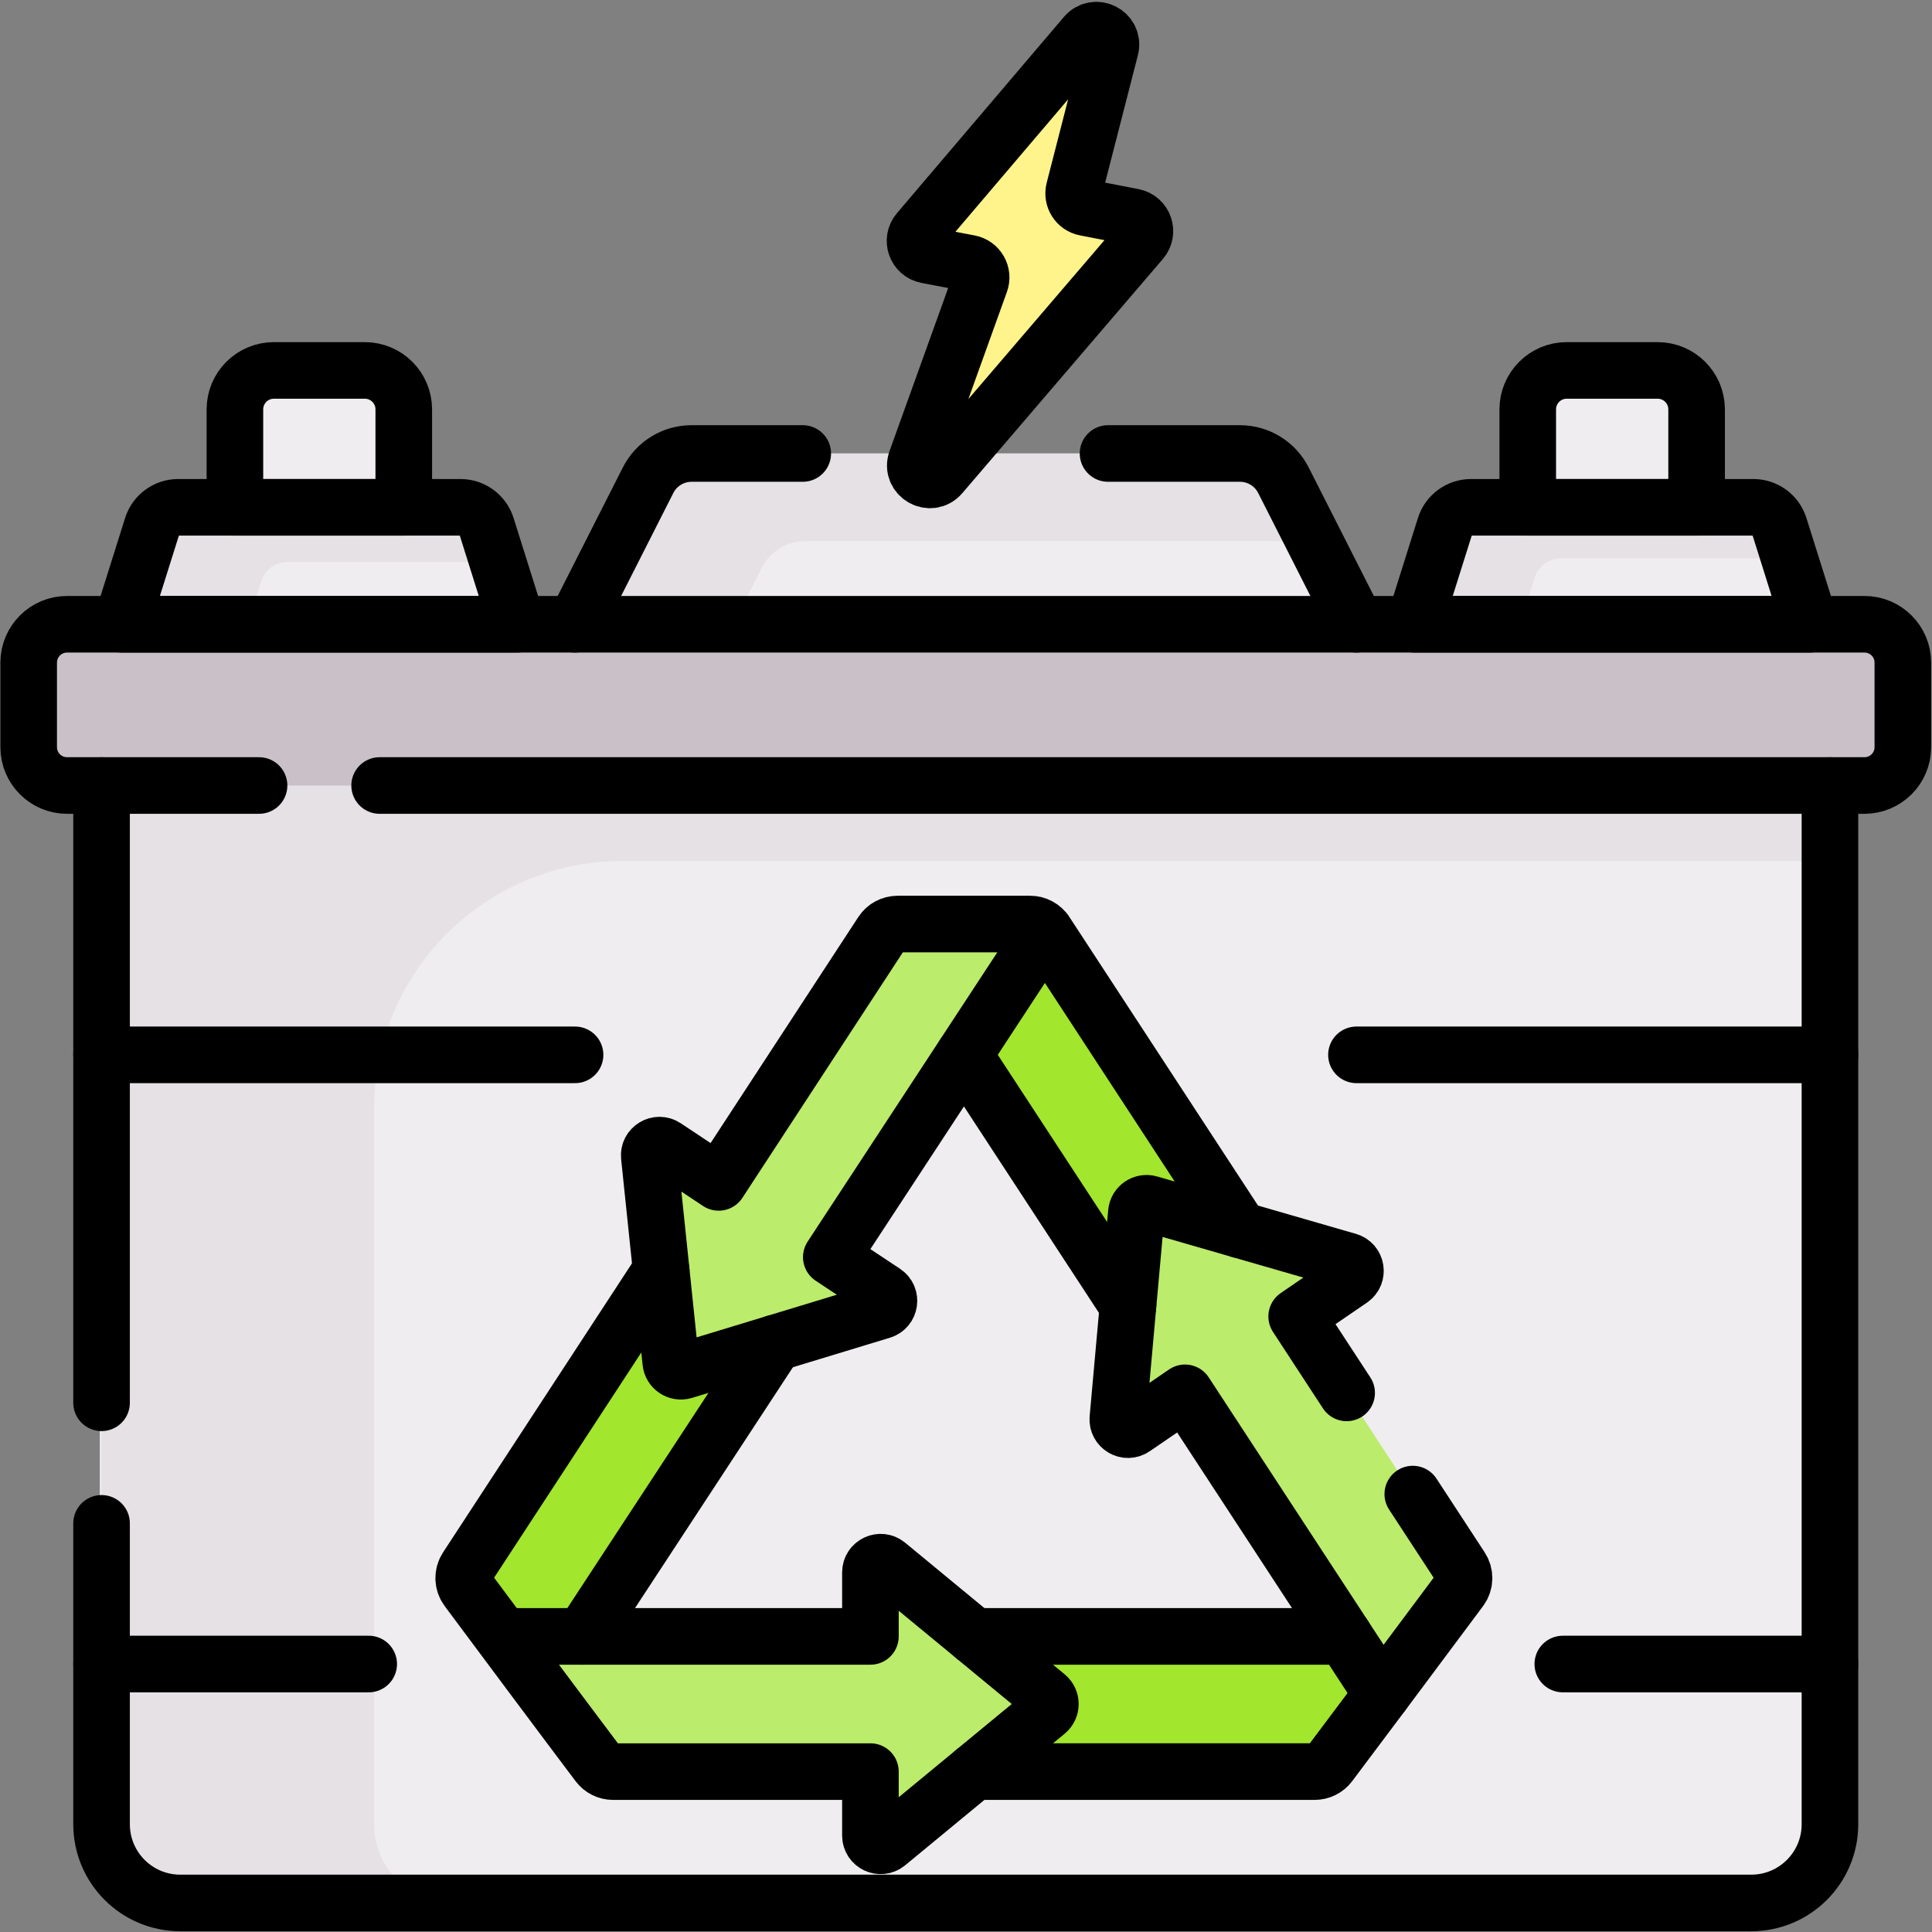
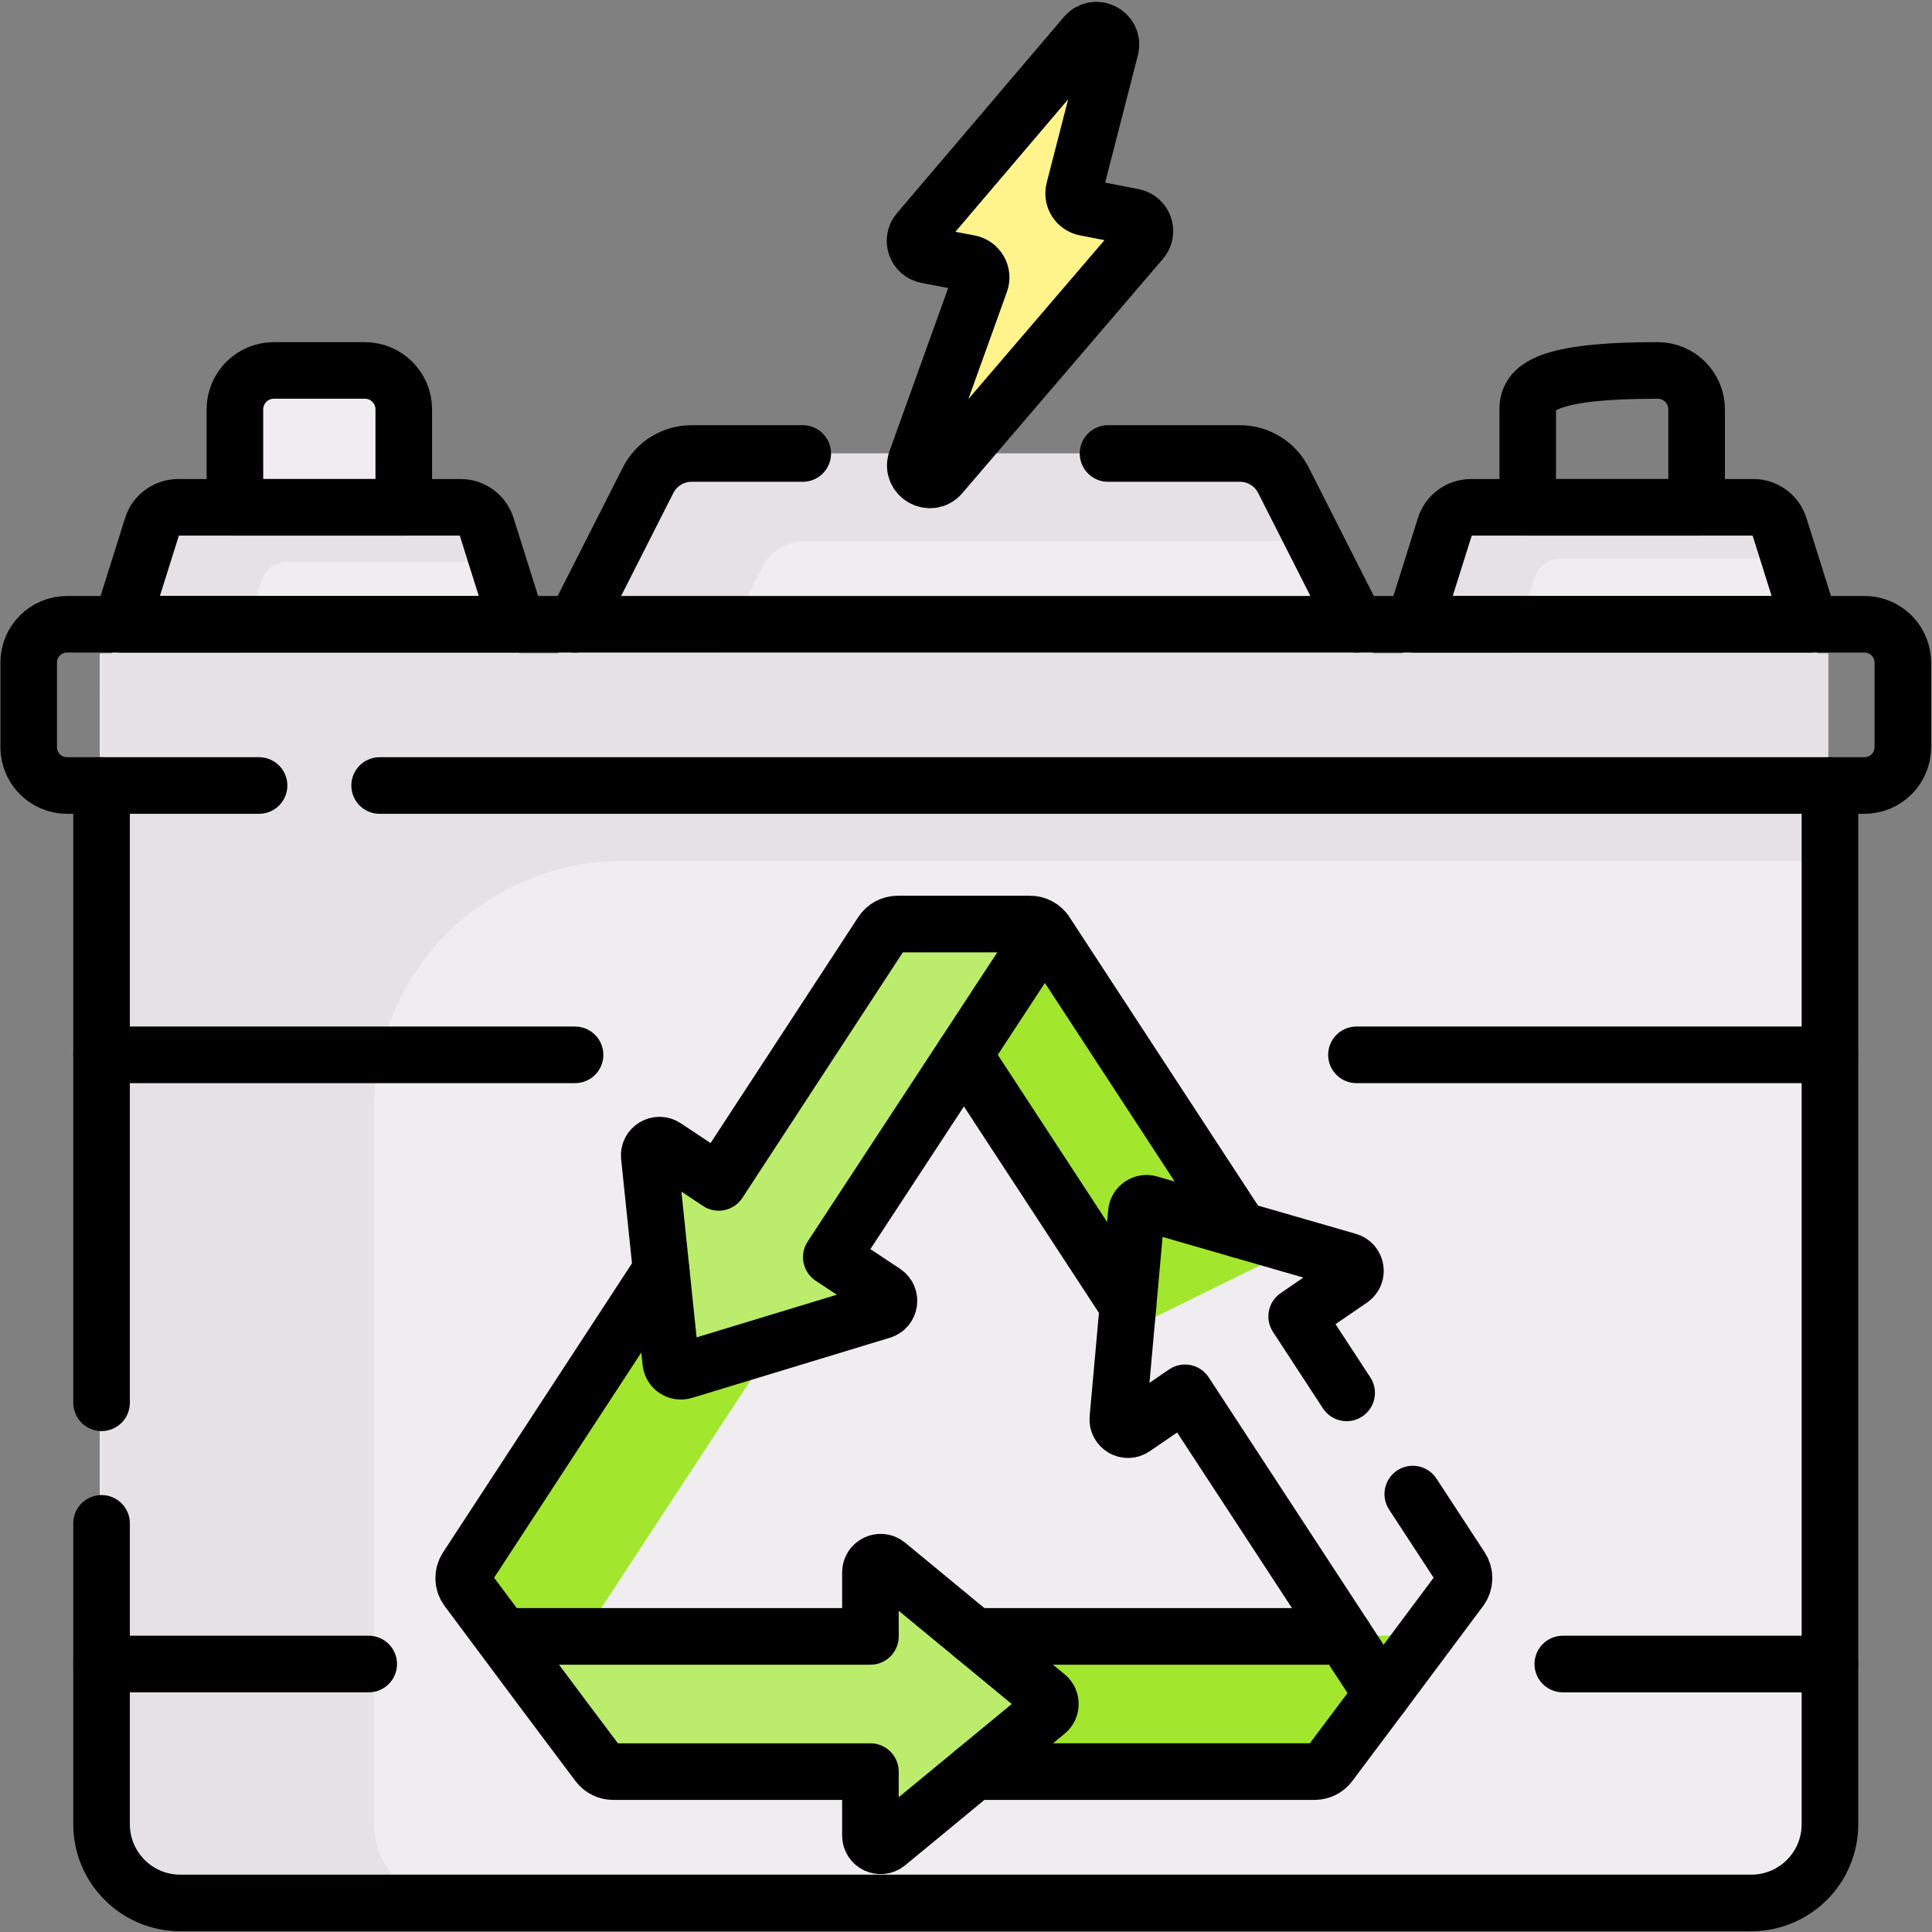
<svg xmlns="http://www.w3.org/2000/svg" version="1.1" id="svg8589" xml:space="preserve" width="682.667" height="682.667" viewBox="0 0 682.667 682.667">
  <rect x="0" y="0" width="682.667" height="682.667" fill="#808080" stroke="none" />
  <defs id="defs8593">
    <clipPath clipPathUnits="userSpaceOnUse" id="clipPath8603">
      <path d="M 0,512 H 512 V 0 H 0 Z" id="path8601" />
    </clipPath>
  </defs>
  <g id="g8595" transform="matrix(1.333,0,0,-1.333,0,682.667)">
    <g id="g8597">
      <g id="g8599" clip-path="url(#clipPath8603)">
        <g id="g8605" transform="translate(107.03,364.65)">
          <path d="m 0,0 h -44.762 v 38.962 c 0,5.702 4.623,10.325 10.325,10.325 h 24.113 C -4.622,49.287 0,44.664 0,38.962 Z" style="fill:#efedef;fill-opacity:1;fill-rule:nonzero;stroke:none" id="path8607" />
        </g>
        <g id="g8609" transform="translate(137.135,346.65)">
          <path d="M 0,0 -8.155,25.932 C -9.104,28.948 -11.9,31 -15.063,31 h -74.845 c -3.162,0 -5.958,-2.052 -6.906,-5.068 L -104.971,0 -110.68,-17.505 H 1.027 Z" style="fill:#efedef;fill-opacity:1;fill-rule:nonzero;stroke:none" id="path8611" />
        </g>
        <g id="g8613" transform="translate(61.082,332.162)">
          <path d="M 0,0 8.155,25.932 C 9.104,28.947 11.9,31 15.063,31 H 70.86 l -2.963,9.42 c -0.948,3.017 -3.745,5.068 -6.907,5.068 h -74.845 c -3.163,0 -5.958,-2.051 -6.907,-5.068 l -8.156,-25.932 -5.709,-17.505 h 33.643 z" style="fill:#e5e1e5;fill-opacity:1;fill-rule:nonzero;stroke:none" id="path8615" />
        </g>
        <g id="g8617" transform="translate(404.97,364.65)">
-           <path d="m 0,0 h 44.762 v 38.962 c 0,5.702 -4.623,10.325 -10.325,10.325 H 10.324 C 4.622,49.287 0,44.664 0,38.962 Z" style="fill:#efedef;fill-opacity:1;fill-rule:nonzero;stroke:none" id="path8619" />
-         </g>
+           </g>
        <g id="g8621" transform="translate(479.836,346.65)">
          <path d="M 0,0 -8.156,25.932 C -9.104,28.948 -11.9,31 -15.063,31 h -74.845 c -3.162,0 -5.959,-2.052 -6.907,-5.068 L -104.971,0 -112.568,-19.405 H 4.773 Z" style="fill:#efedef;fill-opacity:1;fill-rule:nonzero;stroke:none" id="path8623" />
        </g>
        <g id="g8625" transform="translate(398.657,333.111)">
          <path d="M 0,0 8.155,25.933 C 9.104,28.949 11.9,31 15.063,31 h 60.624 l -2.665,8.471 c -0.948,3.016 -3.744,5.068 -6.906,5.068 H -8.729 c -3.163,0 -5.959,-2.052 -6.908,-5.068 L -23.792,13.539 -31.39,-5.866 h 29.093 z" style="fill:#e5e1e5;fill-opacity:1;fill-rule:nonzero;stroke:none" id="path8627" />
        </g>
        <g id="g8629" transform="translate(359.566,346.65)">
          <path d="m 0,0 -19.364,38.192 c -2.201,4.342 -6.657,7.078 -11.525,7.078 h -145.355 c -4.868,0 -9.323,-2.736 -11.525,-7.078 L -207.133,0 -222.432,-26.745 H 15.299 Z" style="fill:#efedef;fill-opacity:1;fill-rule:nonzero;stroke:none" id="path8631" />
        </g>
        <g id="g8633" transform="translate(182.539,323.418)">
          <path d="m 0,0 19.364,38.193 c 2.201,4.342 6.656,7.078 11.524,7.078 h 134.966 l -8.191,16.154 c -2.201,4.342 -6.656,7.077 -11.524,7.077 H 0.783 c -4.868,0 -9.323,-2.735 -11.524,-7.077 L -30.105,23.232 -45.404,-3.513 H -2.01 Z" style="fill:#e5e1e5;fill-opacity:1;fill-rule:nonzero;stroke:none" id="path8635" />
        </g>
        <g id="g8637" transform="translate(484.61,338.909)">
          <path d="m 0,0 h -458.155 v -310.341 c 0,-11.527 9.343,-20.871 20.871,-20.871 h 416.412 c 11.527,0 20.872,9.344 20.872,20.871 z" style="fill:#efedef;fill-opacity:1;fill-rule:nonzero;stroke:none" id="path8639" />
        </g>
        <g id="g8641" transform="translate(484.609,283.909)">
          <path d="m 0,0 v 55 h -385.456 -14.504 -57.727 v -310.341 c 0,-11.527 9.344,-20.871 20.872,-20.871 h 72.231 c -11.527,0 -20.872,9.344 -20.872,20.871 v 189.525 c 0,36.349 29.468,65.816 65.816,65.816 z" style="fill:#e5e1e5;fill-opacity:1;fill-rule:nonzero;stroke:none" id="path8643" />
        </g>
        <g id="g8645" transform="translate(494.228,303.909)">
-           <path d="m 0,0 h -476.455 c -5.617,0 -10.171,4.554 -10.171,10.17 v 22.401 c 0,5.617 4.554,10.17 10.171,10.17 H 0 c 5.617,0 10.171,-4.553 10.171,-10.17 V 10.17 C 10.171,4.554 5.617,0 0,0" style="fill:#c9c0c8;fill-opacity:1;fill-rule:nonzero;stroke:none" id="path8647" />
-         </g>
+           </g>
        <g id="g8649" transform="translate(356.34,78.359)">
          <path d="M 0,0 H -116.656 V -35.84 H -7.85 c 1.55,0 3.01,0.721 3.94,1.961 4.181,5.539 9.03,12.02 13.931,18.569 l 6.104,15.623 z" style="fill:#a2e62e;fill-opacity:1;fill-rule:nonzero;stroke:none" id="path8651" />
        </g>
        <g id="g8653" transform="translate(181.458,185.361)">
          <path d="m 0,0 -6.198,-9.981 -51.54,-78.861 c -1.13,-1.729 -1.07,-3.979 0.17,-5.639 2.64,-3.54 5.85,-7.85 9.33,-12.521 l 15.928,-9.603 5.291,9.603 50.971,77.74 7.923,13.922 z" style="fill:#a2e62e;fill-opacity:1;fill-rule:nonzero;stroke:none" id="path8655" />
        </g>
        <g id="g8657" transform="translate(328.72,186.12)">
          <path d="m 0,0 -51.53,78.83 c -0.07,0.1 -0.129,0.2 -0.22,0.29 l -9.049,-1.4 -17.069,-22.828 4.671,-8.489 -0.003,-0.004 0.011,-0.009 43.479,-66.47 3.174,-4.974 32.771,16.099 z" style="fill:#a2e62e;fill-opacity:1;fill-rule:nonzero;stroke:none" id="path8659" />
        </g>
        <g id="g8661" transform="translate(387.28,96.519)">
-           <path d="m 0,0 c 1.13,-1.729 1.069,-3.979 -0.17,-5.64 -5.38,-7.219 -13.11,-17.61 -20.75,-27.83 L -30.94,-18.159 -73.16,46.4 -86.74,37.11 c -1.89,-1.29 -4.43,0.201 -4.231,2.481 l 2.7,29.93 2.221,24.66 c 0.15,1.7 1.81,2.83 3.44,2.359 l 24.049,-6.939 28.621,-8.26 c 2.2,-0.63 2.669,-3.54 0.78,-4.841 l -14.401,-9.85 z" style="fill:#bbec6c;fill-opacity:1;fill-rule:nonzero;stroke:none" id="path8663" />
-         </g>
+           </g>
        <g id="g8665" transform="translate(277.44,62.53)">
          <path d="m 0,0 c 1.319,-1.09 1.319,-3.101 0,-4.181 l -19.19,-15.83 -23.09,-19.05 c -1.771,-1.46 -4.43,-0.2 -4.43,2.09 v 16.96 h -68.221 c -1.549,0 -3.009,0.721 -3.939,1.961 -7.5,9.96 -17.191,22.93 -25.351,33.88 H -123 -46.71 v 16.96 c 0,2.29 2.659,3.55 4.43,2.09 l 23.09,-19.05 z" style="fill:#bbec6c;fill-opacity:1;fill-rule:nonzero;stroke:none" id="path8667" />
        </g>
        <g id="g8669" transform="translate(276.97,265.24)">
          <path d="m 0,0 -21.45,-32.721 -35.159,-53.63 14.069,-9.339 c 1.91,-1.26 1.48,-4.18 -0.71,-4.84 l -28.31,-8.611 -24.129,-7.339 c -1.63,-0.491 -3.311,0.62 -3.481,2.31 l -2.54,24.31 -3.149,30.21 c -0.241,2.28 2.279,3.799 4.189,2.54 l 14.21,-9.43 43.3,66.25 c 0.91,1.39 2.46,2.229 4.12,2.229 H -3.899 C -2.359,1.939 -0.91,1.22 0,0" style="fill:#bbec6c;fill-opacity:1;fill-rule:nonzero;stroke:none" id="path8671" />
        </g>
        <g id="g8673" transform="translate(300.389,454.634)">
          <path d="m 0,0 -12.688,2.462 c -2.167,0.421 -3.532,2.579 -2.983,4.717 l 9.639,37.523 c 1.011,3.939 -3.997,6.534 -6.632,3.438 L -56.925,-3.882 c -1.904,-2.238 -0.685,-5.698 2.201,-6.249 l 11.298,-2.155 c 2.315,-0.442 3.687,-2.846 2.889,-5.063 l -16.986,-47.219 c -1.442,-4.007 3.748,-7.025 6.517,-3.791 L 2.182,-6.256 C 4.093,-4.024 2.885,-0.56 0,0" style="fill:#fef48b;fill-opacity:1;fill-rule:nonzero;stroke:none" id="path8675" />
        </g>
        <g id="g8677" transform="translate(100.631,303.909)">
          <path d="m 0,0 h 393.597 c 5.617,0 10.171,4.554 10.171,10.171 v 22.4 c 0,5.617 -4.554,10.17 -10.171,10.17 H -82.858 c -5.618,0 -10.171,-4.553 -10.171,-10.17 v -22.4 C -93.029,4.554 -88.476,0 -82.858,0 h 50.895" style="fill:none;stroke:#000000;stroke-width:15;stroke-linecap:round;stroke-linejoin:round;stroke-miterlimit:10;stroke-dasharray:none;stroke-opacity:1" id="path8679" />
        </g>
        <g id="g8681" transform="translate(26.922,108.322)">
          <path d="m 0,0 v -79.754 c 0,-11.527 9.345,-20.871 20.872,-20.871 h 416.412 c 11.528,0 20.872,9.344 20.872,20.871 v 275.341" style="fill:none;stroke:#000000;stroke-width:15;stroke-linecap:round;stroke-linejoin:round;stroke-miterlimit:10;stroke-dasharray:none;stroke-opacity:1" id="path8683" />
        </g>
        <g id="g8685" transform="translate(26.922,303.909)">
          <path d="M 0,0 V -163.625" style="fill:none;stroke:#000000;stroke-width:15;stroke-linecap:round;stroke-linejoin:round;stroke-miterlimit:10;stroke-dasharray:none;stroke-opacity:1" id="path8687" />
        </g>
        <g id="g8689" transform="translate(359.566,346.65)">
          <path d="m 0,0 -19.364,38.192 c -2.201,4.342 -6.657,7.078 -11.525,7.078 H -65.85" style="fill:none;stroke:#000000;stroke-width:15;stroke-linecap:round;stroke-linejoin:round;stroke-miterlimit:10;stroke-dasharray:none;stroke-opacity:1" id="path8691" />
        </g>
        <g id="g8693" transform="translate(212.79,391.92)">
          <path d="m 0,0 h -29.468 c -4.868,0 -9.323,-2.735 -11.524,-7.077 L -60.356,-45.27" style="fill:none;stroke:#000000;stroke-width:15;stroke-linecap:round;stroke-linejoin:round;stroke-miterlimit:10;stroke-dasharray:none;stroke-opacity:1" id="path8695" />
        </g>
        <g id="g8697" transform="translate(122.072,377.65)">
          <path d="m 0,0 h -74.846 c -3.162,0 -5.958,-2.052 -6.907,-5.068 L -89.908,-31 H 15.063 L 6.907,-5.068 C 5.958,-2.052 3.162,0 0,0 Z" style="fill:none;stroke:#000000;stroke-width:15;stroke-linecap:round;stroke-linejoin:round;stroke-miterlimit:10;stroke-dasharray:none;stroke-opacity:1" id="path8699" />
        </g>
        <g id="g8701" transform="translate(107.03,377.65)">
          <path d="m 0,0 h -44.762 v 25.962 c 0,5.702 4.623,10.325 10.325,10.325 h 24.113 C -4.622,36.287 0,31.664 0,25.962 Z" style="fill:none;stroke:#000000;stroke-width:15;stroke-linecap:round;stroke-linejoin:round;stroke-miterlimit:10;stroke-dasharray:none;stroke-opacity:1" id="path8703" />
        </g>
        <g id="g8705" transform="translate(389.928,377.65)">
          <path d="m 0,0 h 74.846 c 3.162,0 5.958,-2.052 6.907,-5.068 L 89.908,-31 H -15.063 l 8.156,25.932 C -5.958,-2.052 -3.162,0 0,0 Z" style="fill:none;stroke:#000000;stroke-width:15;stroke-linecap:round;stroke-linejoin:round;stroke-miterlimit:10;stroke-dasharray:none;stroke-opacity:1" id="path8707" />
        </g>
        <g id="g8709" transform="translate(404.97,377.65)">
-           <path d="m 0,0 h 44.762 v 25.962 c 0,5.702 -4.623,10.325 -10.325,10.325 H 10.324 C 4.622,36.287 0,31.664 0,25.962 Z" style="fill:none;stroke:#000000;stroke-width:15;stroke-linecap:round;stroke-linejoin:round;stroke-miterlimit:10;stroke-dasharray:none;stroke-opacity:1" id="path8711" />
+           <path d="m 0,0 h 44.762 v 25.962 c 0,5.702 -4.623,10.325 -10.325,10.325 C 4.622,36.287 0,31.664 0,25.962 Z" style="fill:none;stroke:#000000;stroke-width:15;stroke-linecap:round;stroke-linejoin:round;stroke-miterlimit:10;stroke-dasharray:none;stroke-opacity:1" id="path8711" />
        </g>
        <g id="g8713" transform="translate(366.356,63.049)">
          <path d="M 0,0 Z" style="fill:none;stroke:#000000;stroke-width:15;stroke-linecap:round;stroke-linejoin:round;stroke-miterlimit:10;stroke-dasharray:none;stroke-opacity:1" id="path8715" />
        </g>
        <g id="g8717" transform="translate(258.253,42.518)">
          <path d="m 0,0 h 90.237 c 1.55,0 3.006,0.724 3.938,1.961 4.178,5.547 9.034,12.026 13.928,18.57" style="fill:none;stroke:#000000;stroke-width:15;stroke-linecap:round;stroke-linejoin:round;stroke-miterlimit:10;stroke-dasharray:none;stroke-opacity:1" id="path8719" />
        </g>
        <g id="g8721" transform="translate(356.963,142.906)">
          <path d="m 0,0 -13.245,20.266 14.399,9.851 c 1.891,1.294 1.422,4.203 -0.778,4.838 l -52.664,15.2 c -1.636,0.472 -3.297,-0.664 -3.449,-2.36 l -4.912,-54.593 c -0.205,-2.281 2.336,-3.771 4.227,-2.477 l 13.58,9.291 52.235,-79.873 c 7.644,10.222 15.378,20.602 20.757,27.828 1.236,1.659 1.302,3.909 0.17,5.64 l -12.787,19.565" style="fill:none;stroke:#000000;stroke-width:15;stroke-linecap:round;stroke-linejoin:round;stroke-miterlimit:10;stroke-dasharray:none;stroke-opacity:1" id="path8723" />
        </g>
        <g id="g8725" transform="translate(133.214,78.357)">
          <path d="m 0,0 h 97.514 v 16.962 c 0,2.29 2.666,3.547 4.432,2.089 l 42.283,-34.882 c 1.314,-1.083 1.314,-3.095 0,-4.179 l -42.283,-34.881 c -1.766,-1.458 -4.432,-0.201 -4.432,2.089 v 16.961 H 29.295 c -1.549,0 -3.005,0.725 -3.937,1.962 -10.702,14.21 -25.863,34.547 -34.685,46.399 -1.236,1.659 -1.302,3.909 -0.17,5.64 l 51.544,78.861" style="fill:none;stroke:#000000;stroke-width:15;stroke-linecap:round;stroke-linejoin:round;stroke-miterlimit:10;stroke-dasharray:none;stroke-opacity:1" id="path8727" />
        </g>
        <g id="g8729" transform="translate(356.345,78.357)">
          <path d="M 0,0 H -98.092" style="fill:none;stroke:#000000;stroke-width:15;stroke-linecap:round;stroke-linejoin:round;stroke-miterlimit:10;stroke-dasharray:none;stroke-opacity:1" id="path8731" />
        </g>
        <g id="g8733" transform="translate(255.532,232.513)">
          <path d="M 0,0 43.475,-66.478" style="fill:none;stroke:#000000;stroke-width:15;stroke-linecap:round;stroke-linejoin:round;stroke-miterlimit:10;stroke-dasharray:none;stroke-opacity:1" id="path8735" />
        </g>
        <g id="g8737" transform="translate(205.41,156.098)">
-           <path d="M 0,0 -50.974,-77.74" style="fill:none;stroke:#000000;stroke-width:15;stroke-linecap:round;stroke-linejoin:round;stroke-miterlimit:10;stroke-dasharray:none;stroke-opacity:1" id="path8739" />
-         </g>
+           </g>
        <g id="g8741" transform="translate(276.989,265.266)">
          <path d="m 0,0 -56.633,-86.372 14.075,-9.34 c 1.909,-1.267 1.481,-4.183 -0.71,-4.849 l -52.444,-15.944 c -1.629,-0.495 -3.305,0.617 -3.481,2.311 l -5.685,54.518 c -0.238,2.279 2.283,3.805 4.191,2.538 l 14.204,-9.425 43.299,66.249 c 0.912,1.393 2.464,2.233 4.129,2.233 h 35.131 c 1.665,0 3.218,-0.84 4.129,-2.233 l 51.523,-78.83" style="fill:none;stroke:#000000;stroke-width:15;stroke-linecap:round;stroke-linejoin:round;stroke-miterlimit:10;stroke-dasharray:none;stroke-opacity:1" id="path8743" />
        </g>
        <g id="g8745" transform="translate(152.434,232.513)">
          <path d="M 0,0 H -125.511" style="fill:none;stroke:#000000;stroke-width:15;stroke-linecap:round;stroke-linejoin:round;stroke-miterlimit:10;stroke-dasharray:none;stroke-opacity:1" id="path8747" />
        </g>
        <g id="g8749" transform="translate(97.737,71.034)">
          <path d="M 0,0 H -70.814" style="fill:none;stroke:#000000;stroke-width:15;stroke-linecap:round;stroke-linejoin:round;stroke-miterlimit:10;stroke-dasharray:none;stroke-opacity:1" id="path8751" />
        </g>
        <g id="g8753" transform="translate(359.566,232.513)">
          <path d="M 0,0 H 125.511" style="fill:none;stroke:#000000;stroke-width:15;stroke-linecap:round;stroke-linejoin:round;stroke-miterlimit:10;stroke-dasharray:none;stroke-opacity:1" id="path8755" />
        </g>
        <g id="g8757" transform="translate(414.263,71.034)">
          <path d="M 0,0 H 70.814" style="fill:none;stroke:#000000;stroke-width:15;stroke-linecap:round;stroke-linejoin:round;stroke-miterlimit:10;stroke-dasharray:none;stroke-opacity:1" id="path8759" />
        </g>
        <g id="g8761" transform="translate(300.389,454.634)">
          <path d="m 0,0 -12.688,2.462 c -2.167,0.421 -3.532,2.579 -2.983,4.717 l 9.639,37.523 c 1.011,3.939 -3.997,6.534 -6.632,3.438 L -56.925,-3.882 c -1.904,-2.238 -0.685,-5.698 2.201,-6.249 l 11.298,-2.155 c 2.315,-0.442 3.687,-2.846 2.889,-5.063 l -16.986,-47.219 c -1.442,-4.007 3.748,-7.025 6.517,-3.791 L 2.182,-6.256 C 4.093,-4.024 2.885,-0.56 0,0 Z" style="fill:none;stroke:#000000;stroke-width:15;stroke-linecap:round;stroke-linejoin:round;stroke-miterlimit:10;stroke-dasharray:none;stroke-opacity:1" id="path8763" />
        </g>
      </g>
    </g>
  </g>
</svg>